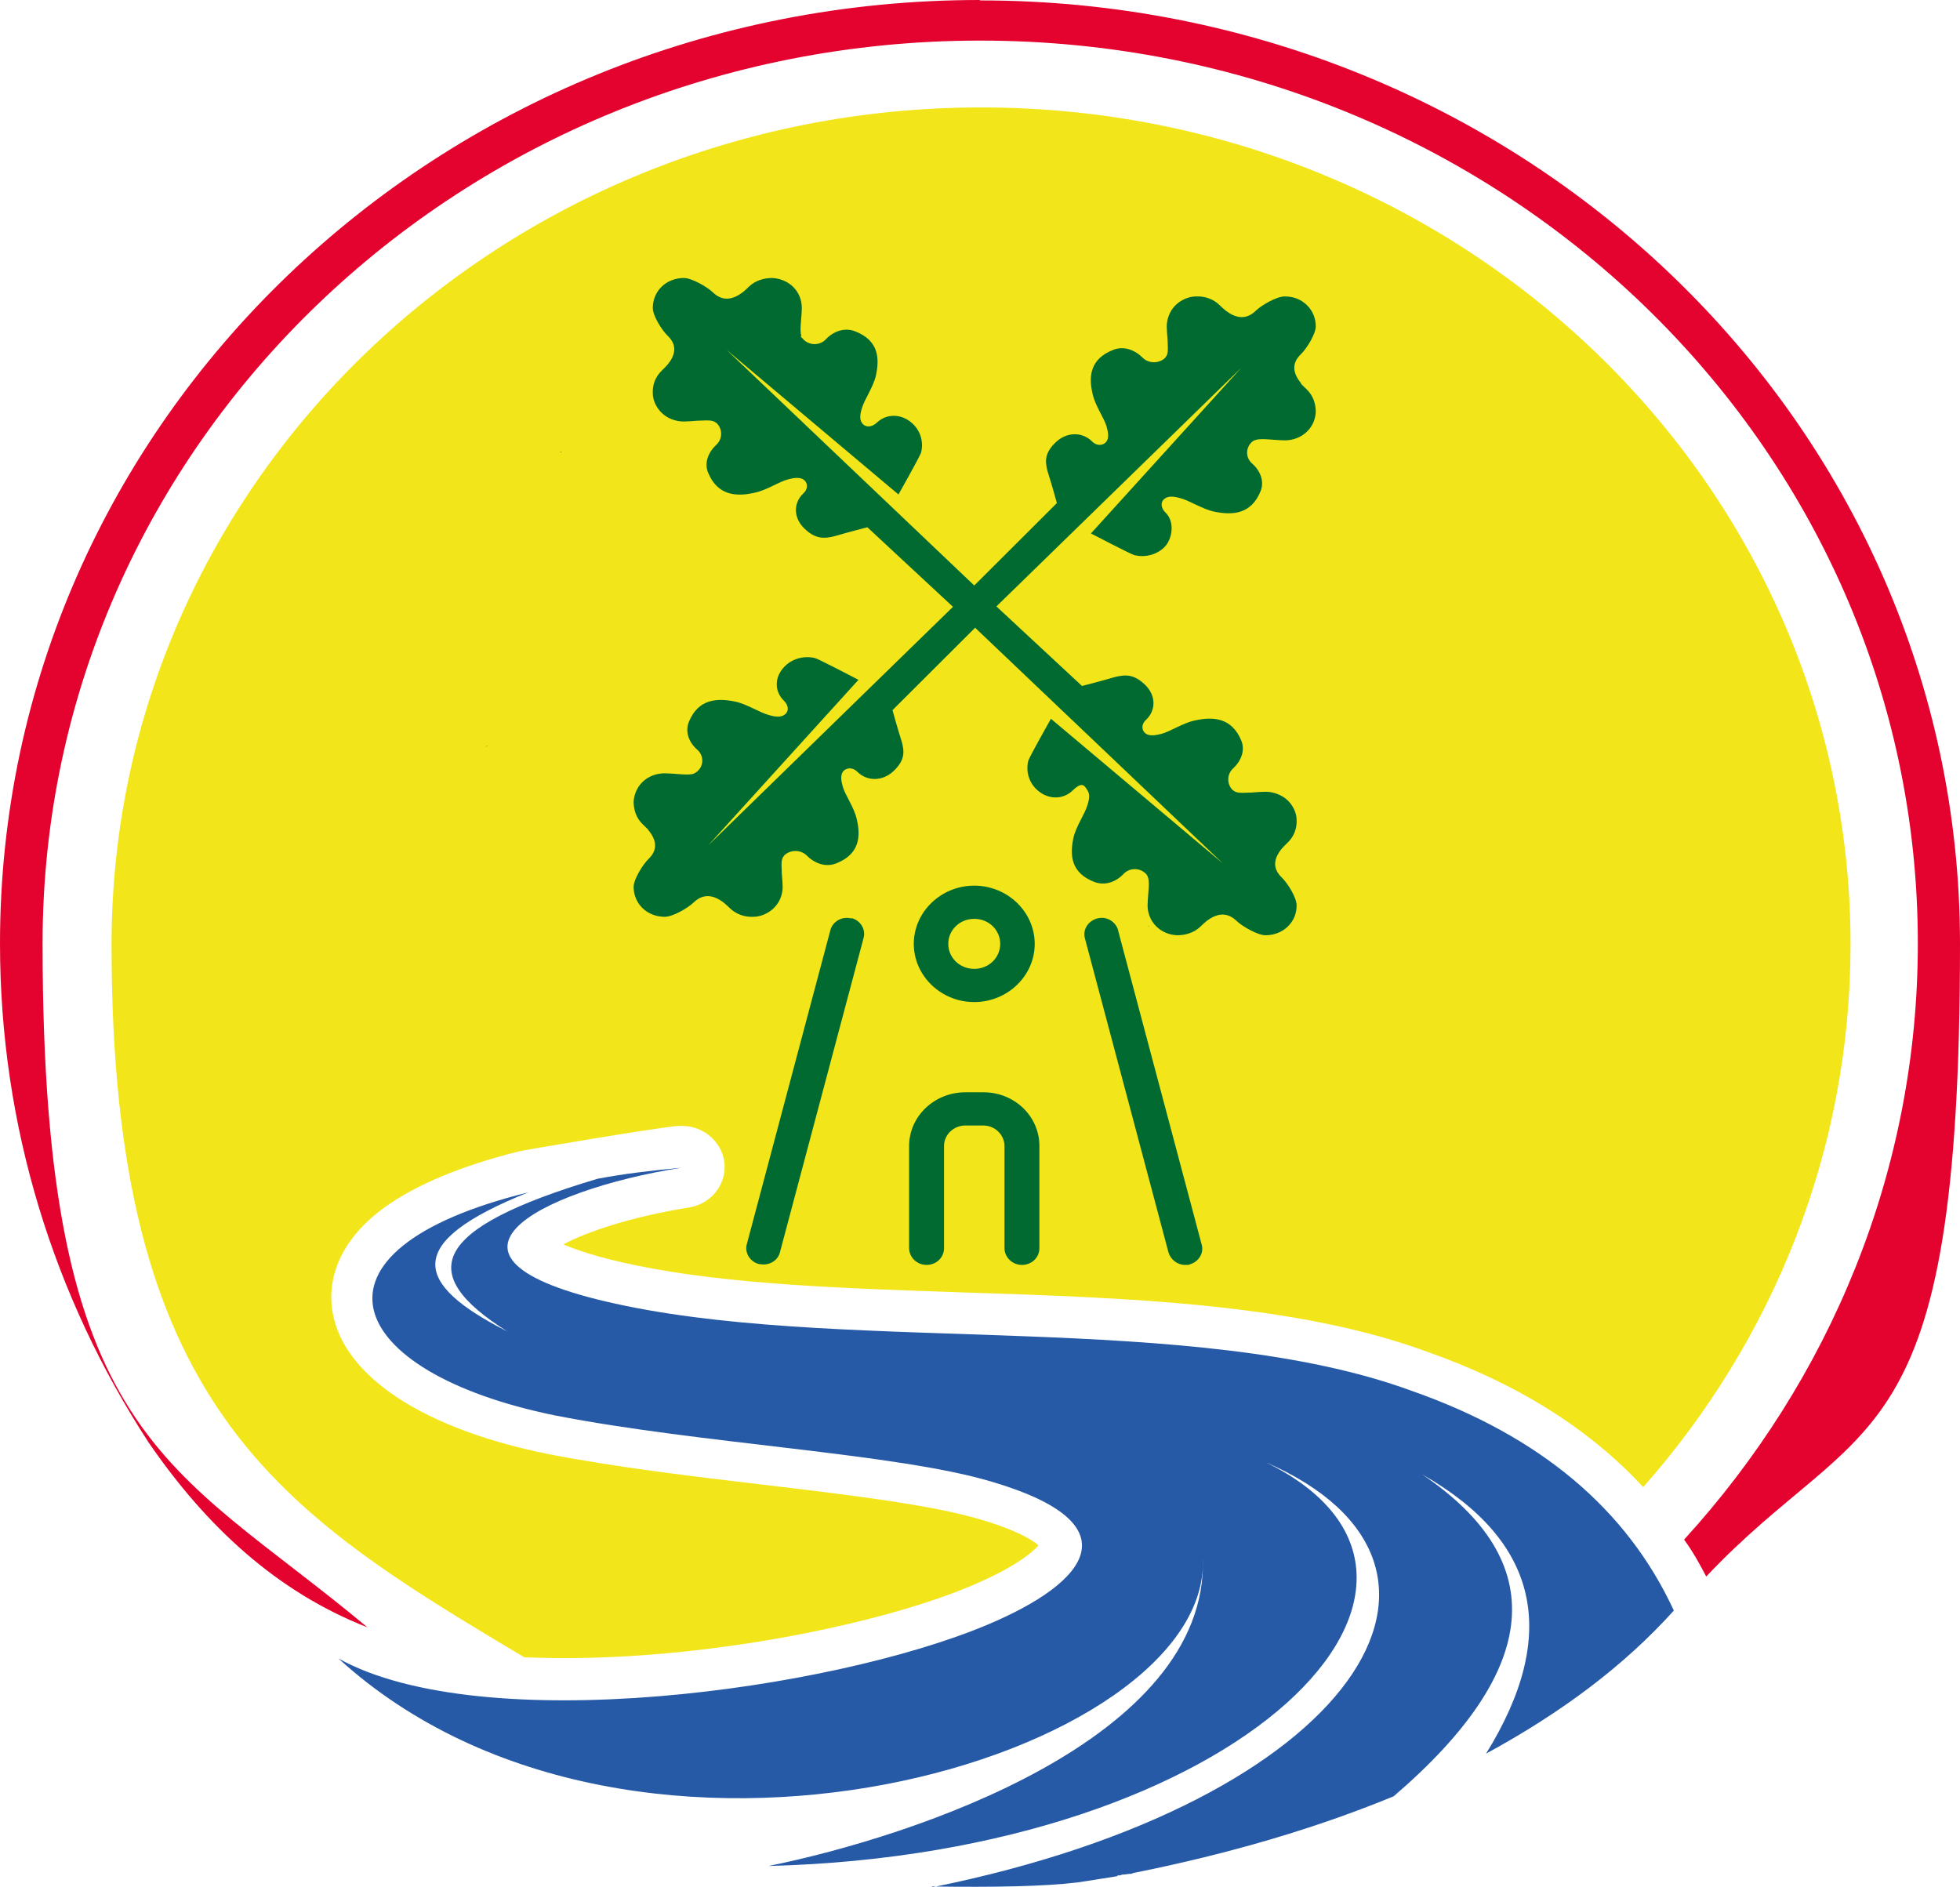
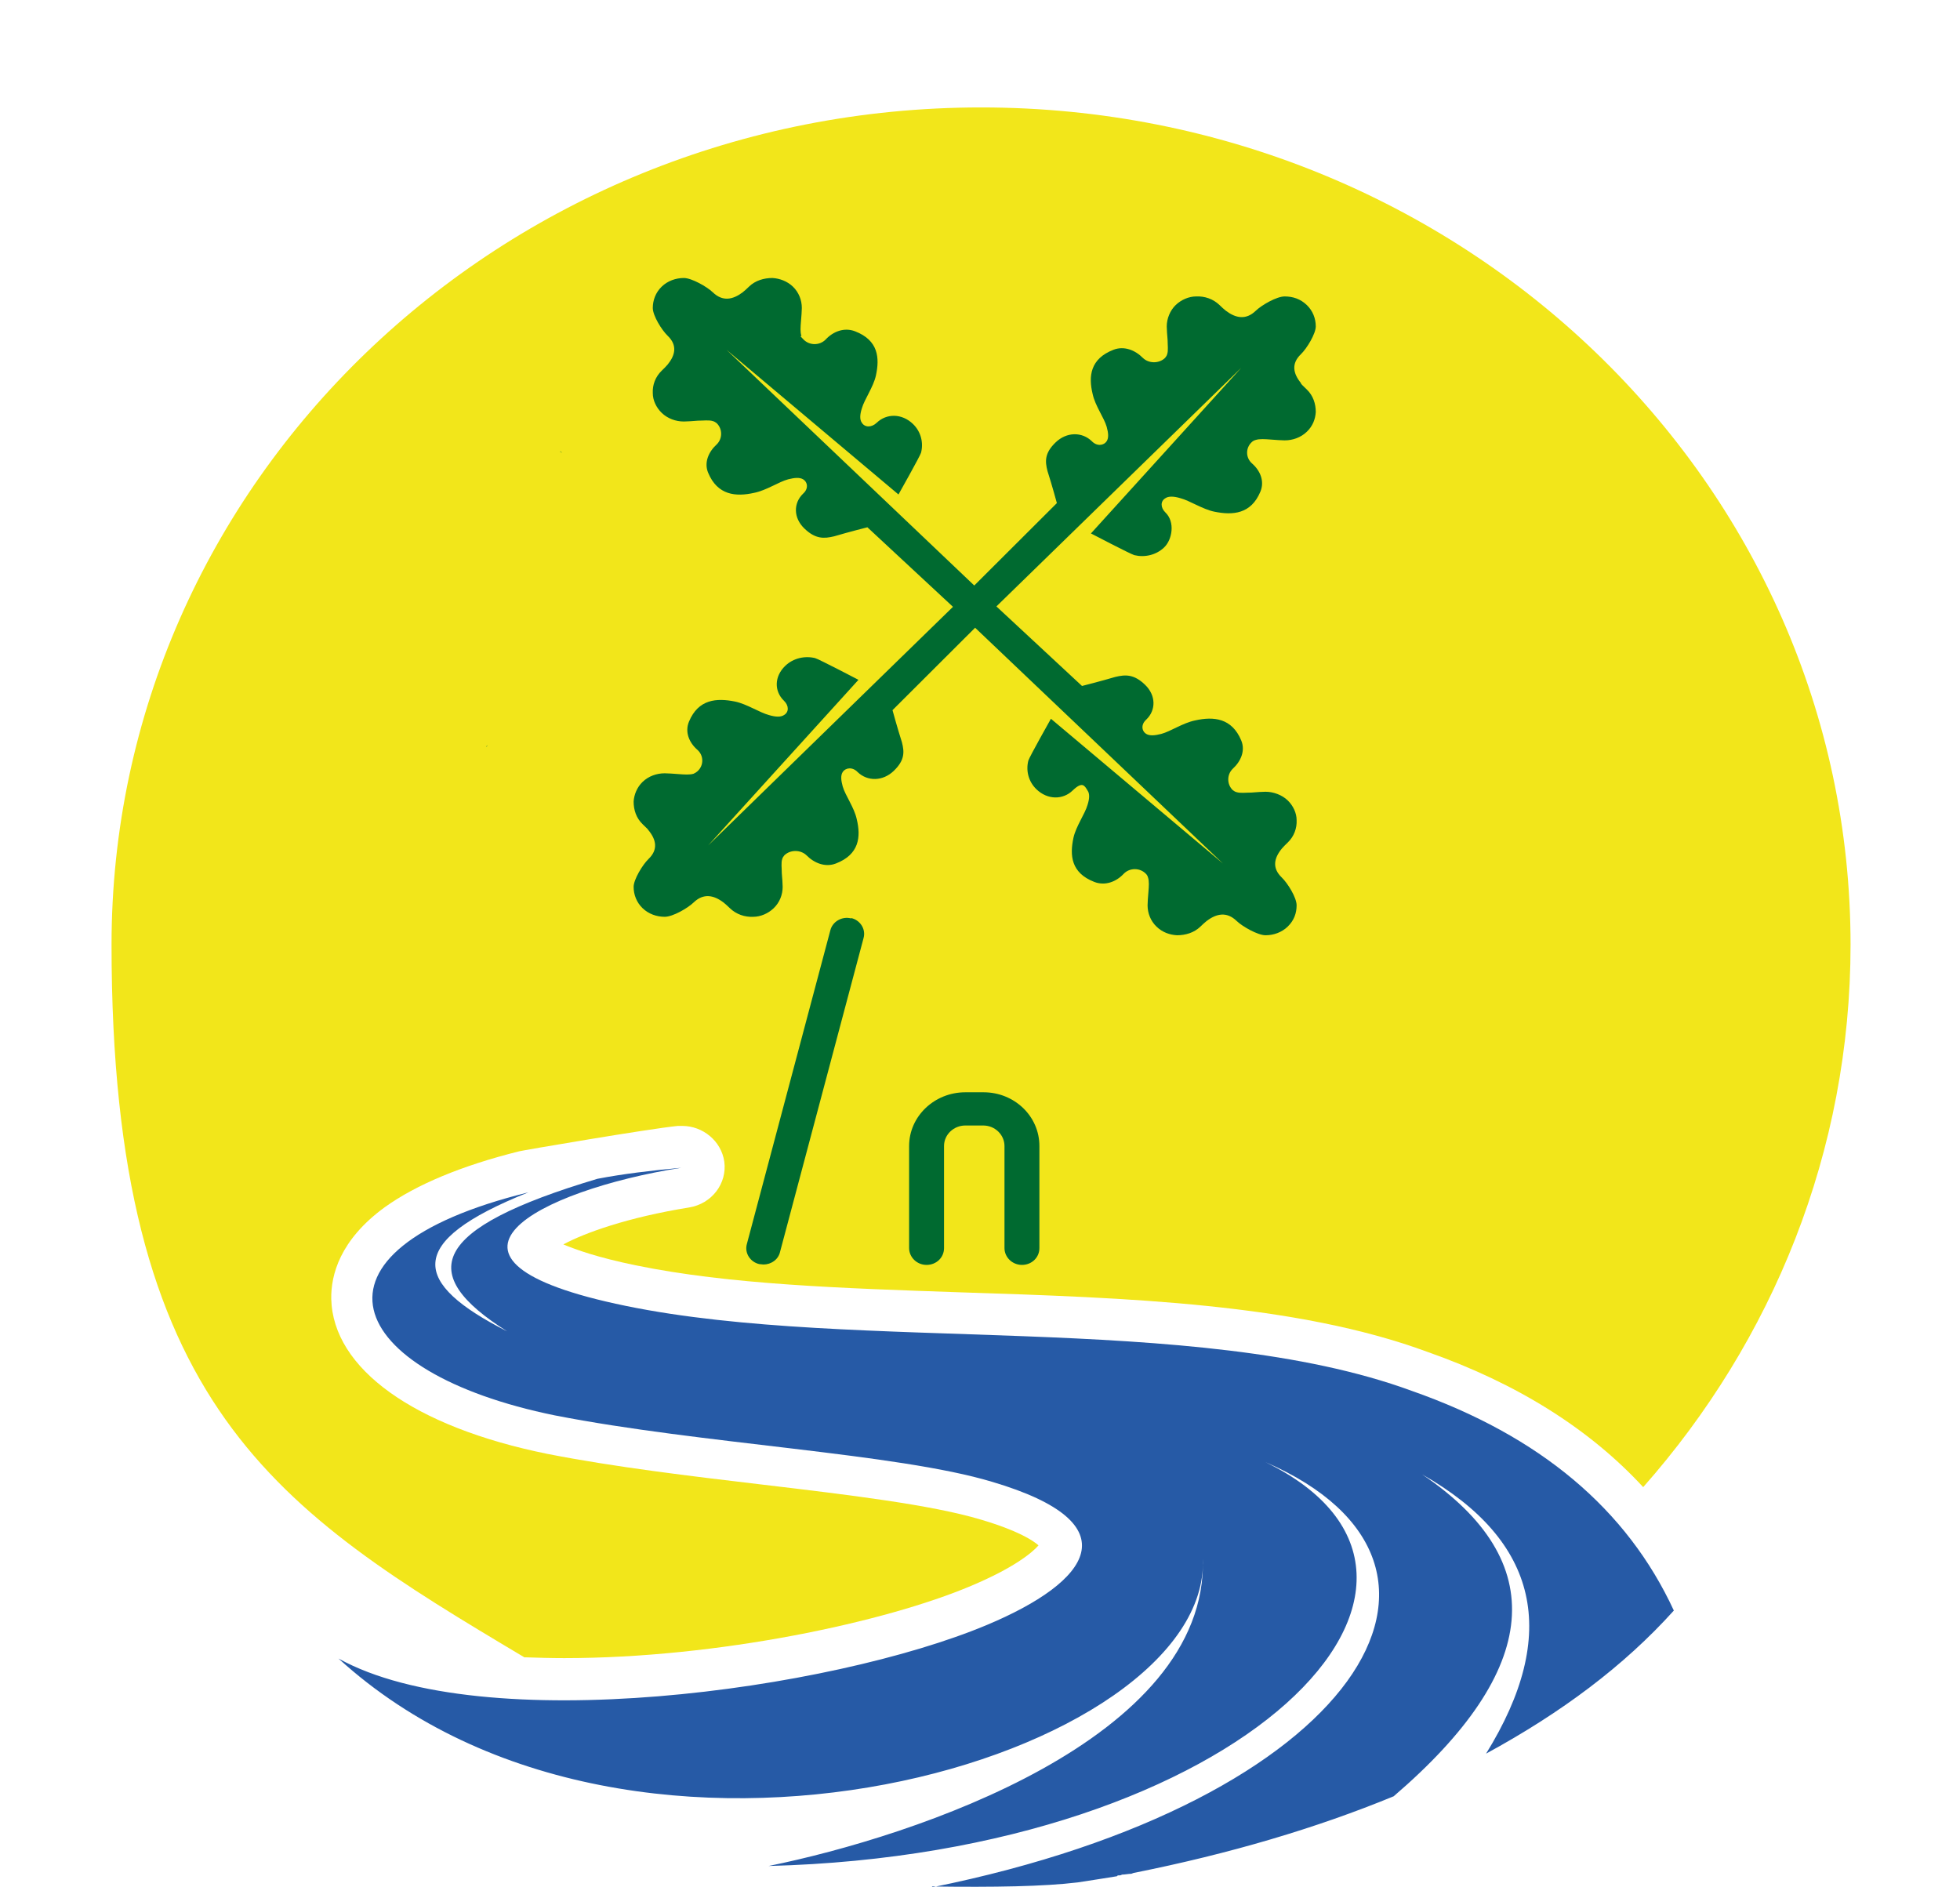
<svg xmlns="http://www.w3.org/2000/svg" width="108" height="104" viewBox="0 0 108 104" fill="none">
  <path d="M28.906 91.325C29.609 91.347 30.337 91.37 31.088 91.37C39.581 91.37 48.802 89.382 53.495 87.394C55.864 86.399 56.873 85.563 57.225 85.157C56.92 84.886 56.099 84.343 54.034 83.733C51.313 82.92 46.808 82.378 42.045 81.813C38.033 81.338 33.856 80.841 30.173 80.118C22.805 78.627 18.347 75.419 18.253 71.578C18.23 70.267 18.723 68.324 21.21 66.517C22.946 65.274 25.433 64.235 28.601 63.444C28.741 63.399 35.757 62.201 37.352 62.043C37.423 62.043 37.517 62.043 37.587 62.043C38.736 62.043 39.745 62.879 39.91 64.009C40.074 65.206 39.229 66.336 37.962 66.539C34.584 67.082 32.214 67.94 31.041 68.573C31.745 68.867 32.941 69.296 35.029 69.725C40.191 70.787 46.409 70.99 53.002 71.216C62.059 71.51 71.42 71.826 78.647 74.492C83.598 76.232 87.586 78.74 90.543 81.948C97.652 73.905 101.969 63.467 101.969 52.057C101.969 26.571 80.524 5.92 54.058 5.92C27.592 5.92 6.146 26.571 6.146 52.057C6.146 77.543 15.274 83.214 28.929 91.347L28.906 91.325Z" fill="#F2E61A" />
-   <path d="M63.304 51.017C63.352 51.107 63.211 50.995 63.304 51.017Z" fill="#006A30" />
  <path d="M30.878 24.898C31.159 25.057 30.76 24.785 30.878 24.898Z" fill="#006A30" />
  <path d="M26.842 41.098C26.866 40.963 26.725 41.324 26.842 41.098Z" fill="#006A30" />
  <path d="M71.68 21.103C71.258 20.583 71.141 20.041 71.68 19.521C72.009 19.205 72.502 18.391 72.502 17.985C72.502 17.555 72.338 17.126 72.009 16.81C71.657 16.471 71.235 16.335 70.789 16.335C70.343 16.335 69.522 16.81 69.193 17.126C68.654 17.646 68.091 17.533 67.551 17.126C67.434 17.036 67.316 16.923 67.199 16.81C66.847 16.471 66.378 16.313 65.909 16.335C65.51 16.335 65.087 16.516 64.782 16.81C64.477 17.104 64.29 17.555 64.29 17.985C64.29 18.165 64.313 18.437 64.337 18.73C64.337 19.024 64.383 19.318 64.313 19.521C64.29 19.611 64.243 19.657 64.196 19.724C63.867 20.041 63.304 20.041 62.976 19.724C62.553 19.295 61.943 19.047 61.357 19.273C60.066 19.77 59.972 20.741 60.207 21.713C60.348 22.368 60.841 23.023 60.981 23.52C61.075 23.859 61.099 24.13 60.981 24.311C60.817 24.559 60.442 24.605 60.16 24.311C59.621 23.791 58.776 23.791 58.166 24.379C57.556 24.966 57.579 25.418 57.72 25.96C57.767 26.096 58.002 26.864 58.236 27.723L53.684 32.264L40.029 19.273L49.508 27.248C49.508 27.248 50.705 25.124 50.752 24.944C50.892 24.401 50.752 23.791 50.306 23.362C49.696 22.775 48.851 22.775 48.311 23.294C48.03 23.565 47.654 23.565 47.49 23.294C47.373 23.136 47.373 22.865 47.49 22.503C47.631 22.006 48.124 21.329 48.264 20.696C48.476 19.724 48.405 18.753 47.115 18.256C46.528 18.03 45.918 18.256 45.496 18.708C45.167 19.047 44.604 19.047 44.276 18.708C43.947 18.369 44.182 18.595 44.158 18.504C44.088 18.301 44.111 18.007 44.135 17.714C44.158 17.42 44.182 17.149 44.182 16.968C44.182 16.539 44.018 16.109 43.689 15.793C43.384 15.499 42.962 15.341 42.563 15.319C42.094 15.319 41.624 15.454 41.273 15.793C41.155 15.906 41.038 16.019 40.921 16.109C40.381 16.516 39.818 16.629 39.278 16.109C38.95 15.793 38.105 15.319 37.683 15.319C37.237 15.319 36.791 15.477 36.463 15.793C36.134 16.109 35.97 16.539 35.97 16.968C35.97 17.397 36.463 18.188 36.791 18.504C37.331 19.024 37.213 19.566 36.791 20.086C36.697 20.199 36.58 20.312 36.463 20.425C36.111 20.764 35.946 21.216 35.97 21.668C35.97 22.052 36.158 22.458 36.463 22.752C36.791 23.068 37.237 23.227 37.683 23.227C37.87 23.227 38.152 23.204 38.457 23.181C38.762 23.181 39.067 23.136 39.278 23.204C39.372 23.227 39.419 23.272 39.489 23.317C39.818 23.633 39.818 24.175 39.489 24.492C39.044 24.898 38.785 25.486 39.02 26.051C39.536 27.293 40.545 27.384 41.554 27.158C42.234 27.022 42.915 26.548 43.431 26.412C43.783 26.322 44.065 26.299 44.252 26.412C44.51 26.57 44.557 26.932 44.252 27.203C43.713 27.723 43.713 28.536 44.323 29.123C44.933 29.711 45.402 29.688 45.965 29.553C46.106 29.508 46.904 29.282 47.795 29.056L52.511 33.439L39.02 46.589L47.303 37.461C47.303 37.461 45.097 36.308 44.909 36.263C44.346 36.128 43.713 36.263 43.267 36.693C42.657 37.28 42.657 38.093 43.197 38.613C43.478 38.884 43.478 39.246 43.197 39.404C43.032 39.517 42.751 39.517 42.375 39.404C41.859 39.268 41.155 38.794 40.498 38.658C39.489 38.455 38.48 38.523 37.964 39.765C37.73 40.33 37.964 40.918 38.434 41.324C38.785 41.641 38.785 42.183 38.434 42.499C38.387 42.544 38.316 42.59 38.222 42.635C38.011 42.703 37.706 42.68 37.401 42.657C37.096 42.635 36.815 42.612 36.627 42.612C36.181 42.612 35.735 42.77 35.407 43.087C35.102 43.38 34.938 43.787 34.914 44.171C34.914 44.623 35.055 45.075 35.407 45.414C35.759 45.753 35.641 45.64 35.735 45.753C36.158 46.272 36.275 46.815 35.735 47.334C35.407 47.651 34.914 48.464 34.914 48.871C34.914 49.3 35.078 49.729 35.407 50.045C35.735 50.362 36.181 50.52 36.627 50.52C37.073 50.52 37.894 50.045 38.222 49.729C38.762 49.21 39.325 49.322 39.865 49.729C39.982 49.82 40.099 49.933 40.217 50.045C40.569 50.384 41.038 50.543 41.507 50.52C41.906 50.52 42.328 50.339 42.633 50.045C42.962 49.729 43.126 49.3 43.126 48.871C43.126 48.69 43.103 48.419 43.079 48.125C43.079 47.831 43.032 47.538 43.103 47.334C43.126 47.244 43.173 47.199 43.22 47.131C43.548 46.815 44.111 46.815 44.44 47.131C44.862 47.56 45.472 47.809 46.059 47.583C47.349 47.086 47.443 46.114 47.209 45.143C47.068 44.487 46.575 43.832 46.434 43.335C46.34 42.996 46.317 42.725 46.434 42.544C46.599 42.296 46.974 42.251 47.256 42.544C47.795 43.064 48.64 43.064 49.25 42.477C49.86 41.889 49.837 41.437 49.696 40.895C49.649 40.759 49.414 39.991 49.179 39.133L53.731 34.591L67.387 47.583L57.908 39.607C57.908 39.607 56.711 41.731 56.664 41.912C56.523 42.454 56.664 43.064 57.11 43.493C57.72 44.081 58.565 44.081 59.104 43.561C59.644 43.041 59.761 43.29 59.926 43.561C60.043 43.719 60.043 43.99 59.926 44.352C59.785 44.849 59.292 45.527 59.151 46.159C58.94 47.131 59.011 48.102 60.301 48.599C60.888 48.825 61.498 48.599 61.92 48.148C62.248 47.809 62.812 47.809 63.14 48.148C63.187 48.193 63.234 48.261 63.257 48.351C63.328 48.554 63.304 48.848 63.281 49.142C63.257 49.435 63.234 49.707 63.234 49.887C63.234 50.317 63.398 50.746 63.727 51.062C64.055 51.379 64.454 51.514 64.853 51.537C65.322 51.537 65.791 51.401 66.143 51.062C66.261 50.949 66.378 50.836 66.495 50.746C67.035 50.339 67.598 50.226 68.138 50.746C68.466 51.062 69.311 51.537 69.733 51.537C70.179 51.537 70.625 51.379 70.953 51.062C71.305 50.723 71.446 50.317 71.446 49.887C71.446 49.458 70.953 48.667 70.625 48.351C70.085 47.831 70.202 47.289 70.625 46.769C70.719 46.656 70.836 46.544 70.953 46.431C71.305 46.092 71.469 45.64 71.446 45.188C71.446 44.804 71.258 44.397 70.953 44.103C70.648 43.81 70.179 43.629 69.733 43.629C69.545 43.629 69.264 43.651 68.959 43.674C68.654 43.674 68.349 43.719 68.138 43.651C68.044 43.629 67.997 43.584 67.926 43.538C67.598 43.222 67.598 42.68 67.926 42.364C68.372 41.957 68.63 41.37 68.396 40.805C67.879 39.562 66.871 39.472 65.862 39.697C65.181 39.833 64.501 40.307 63.985 40.443C63.633 40.533 63.351 40.556 63.163 40.443C62.905 40.285 62.858 39.923 63.163 39.652C63.703 39.133 63.703 38.319 63.093 37.732C62.483 37.144 62.014 37.167 61.451 37.303C61.31 37.348 60.512 37.574 59.621 37.8L54.904 33.416L68.396 20.267L60.113 29.395C60.113 29.395 62.319 30.547 62.507 30.592C63.07 30.728 63.703 30.592 64.149 30.163C64.595 29.734 64.759 28.762 64.219 28.242C63.938 27.971 63.938 27.61 64.219 27.452C64.383 27.339 64.665 27.339 65.04 27.452C65.557 27.587 66.261 28.062 66.918 28.197C67.926 28.401 68.935 28.333 69.451 27.09C69.686 26.525 69.451 25.938 68.982 25.531C68.63 25.215 68.63 24.672 68.982 24.356C69.029 24.311 69.1 24.266 69.193 24.243C69.405 24.175 69.71 24.198 70.015 24.221C70.32 24.243 70.601 24.266 70.789 24.266C71.235 24.266 71.68 24.108 72.009 23.791C72.338 23.475 72.478 23.091 72.502 22.707C72.502 22.255 72.361 21.803 72.009 21.464C71.657 21.125 71.774 21.238 71.68 21.125V21.103Z" fill="#006A30" />
  <path d="M46.902 50.61C46.386 50.475 45.87 50.791 45.753 51.266L41.154 68.55C41.013 69.047 41.342 69.544 41.834 69.657C41.905 69.657 41.998 69.68 42.069 69.68C42.491 69.68 42.89 69.409 42.984 68.979L47.583 51.695C47.724 51.198 47.395 50.701 46.902 50.588V50.61Z" fill="#006A30" />
-   <path d="M61.614 51.266C61.474 50.769 60.958 50.475 60.465 50.61C59.949 50.746 59.644 51.243 59.784 51.718L64.383 69.002C64.5 69.409 64.876 69.702 65.298 69.702C65.721 69.702 65.462 69.702 65.533 69.68C66.049 69.544 66.354 69.047 66.213 68.573L61.614 51.288V51.266Z" fill="#006A30" />
-   <path d="M53.683 55.219C55.513 55.219 57.015 53.773 57.015 52.011C57.015 50.249 55.513 48.803 53.683 48.803C51.853 48.803 50.352 50.249 50.352 52.011C50.352 53.773 51.853 55.219 53.683 55.219ZM53.683 50.633C54.481 50.633 55.114 51.243 55.114 52.011C55.114 52.779 54.481 53.389 53.683 53.389C52.886 53.389 52.252 52.779 52.252 52.011C52.252 51.243 52.886 50.633 53.683 50.633Z" fill="#006A30" />
  <path d="M54.176 60.19H53.191C51.478 60.19 50.094 61.523 50.094 63.15V68.776C50.094 69.273 50.516 69.702 51.056 69.702C51.595 69.702 52.018 69.296 52.018 68.776V63.15C52.018 62.517 52.557 62.02 53.191 62.02H54.176C54.833 62.02 55.349 62.54 55.349 63.15V68.776C55.349 69.273 55.772 69.702 56.311 69.702C56.851 69.702 57.273 69.296 57.273 68.776V63.15C57.273 61.501 55.889 60.19 54.2 60.19H54.176Z" fill="#006A30" />
  <path fill-rule="evenodd" clip-rule="evenodd" d="M51.36 103.955C54.809 104 57.507 103.955 59.384 103.729C60.135 103.616 60.839 103.503 61.543 103.39L61.59 103.345C61.707 103.345 61.754 103.345 61.824 103.3C61.988 103.3 62.176 103.254 62.34 103.254L62.458 103.209C67.784 102.147 72.57 100.724 76.794 98.984C84.935 92.003 85.451 86.038 78.366 81.248C84.794 84.908 85.968 90.037 81.885 96.634C86.038 94.375 89.487 91.799 92.232 88.749C89.651 83.168 84.865 79.124 77.779 76.639C65.836 72.255 47.136 74.56 34.49 71.962C22.148 69.431 29.703 65.59 37.54 64.348C35.851 64.506 34.326 64.686 32.918 64.958C23.673 67.714 22.923 70.199 27.944 73.363C22.735 70.719 22.219 68.46 29.117 65.703C16.071 68.912 18.934 75.622 30.572 77.994C38.643 79.576 49.412 80.073 54.668 81.655C62.458 83.959 60.041 87.168 54.386 89.54C45.776 93.155 26.606 95.798 18.652 91.393C35.029 106.327 66.728 96.793 66.282 85.88C66.564 95.844 50.374 101.198 42.35 102.825C68.605 102.147 83.011 87.055 69.731 80.57C82.823 86.264 74.752 99.278 51.36 104V103.955Z" fill="#265AA6" />
-   <path fill-rule="evenodd" clip-rule="evenodd" d="M54.012 0.023C83.857 0.023 108 23.294 108 52.011C108 80.728 102.674 77.701 94.016 86.874C93.664 86.196 93.265 85.473 92.796 84.84C100.82 76.051 105.677 64.551 105.677 51.989C105.677 24.492 82.566 2.237 54.012 2.237C25.457 2.237 2.346 24.492 2.346 51.989C2.346 79.486 9.315 80.547 20.248 89.675C15.227 87.71 11.356 84.095 8.189 79.486C2.98 71.487 0 62.088 0 51.989C0 23.249 24.167 0 53.988 0L54.012 0.023Z" fill="#E4032E" />
</svg>